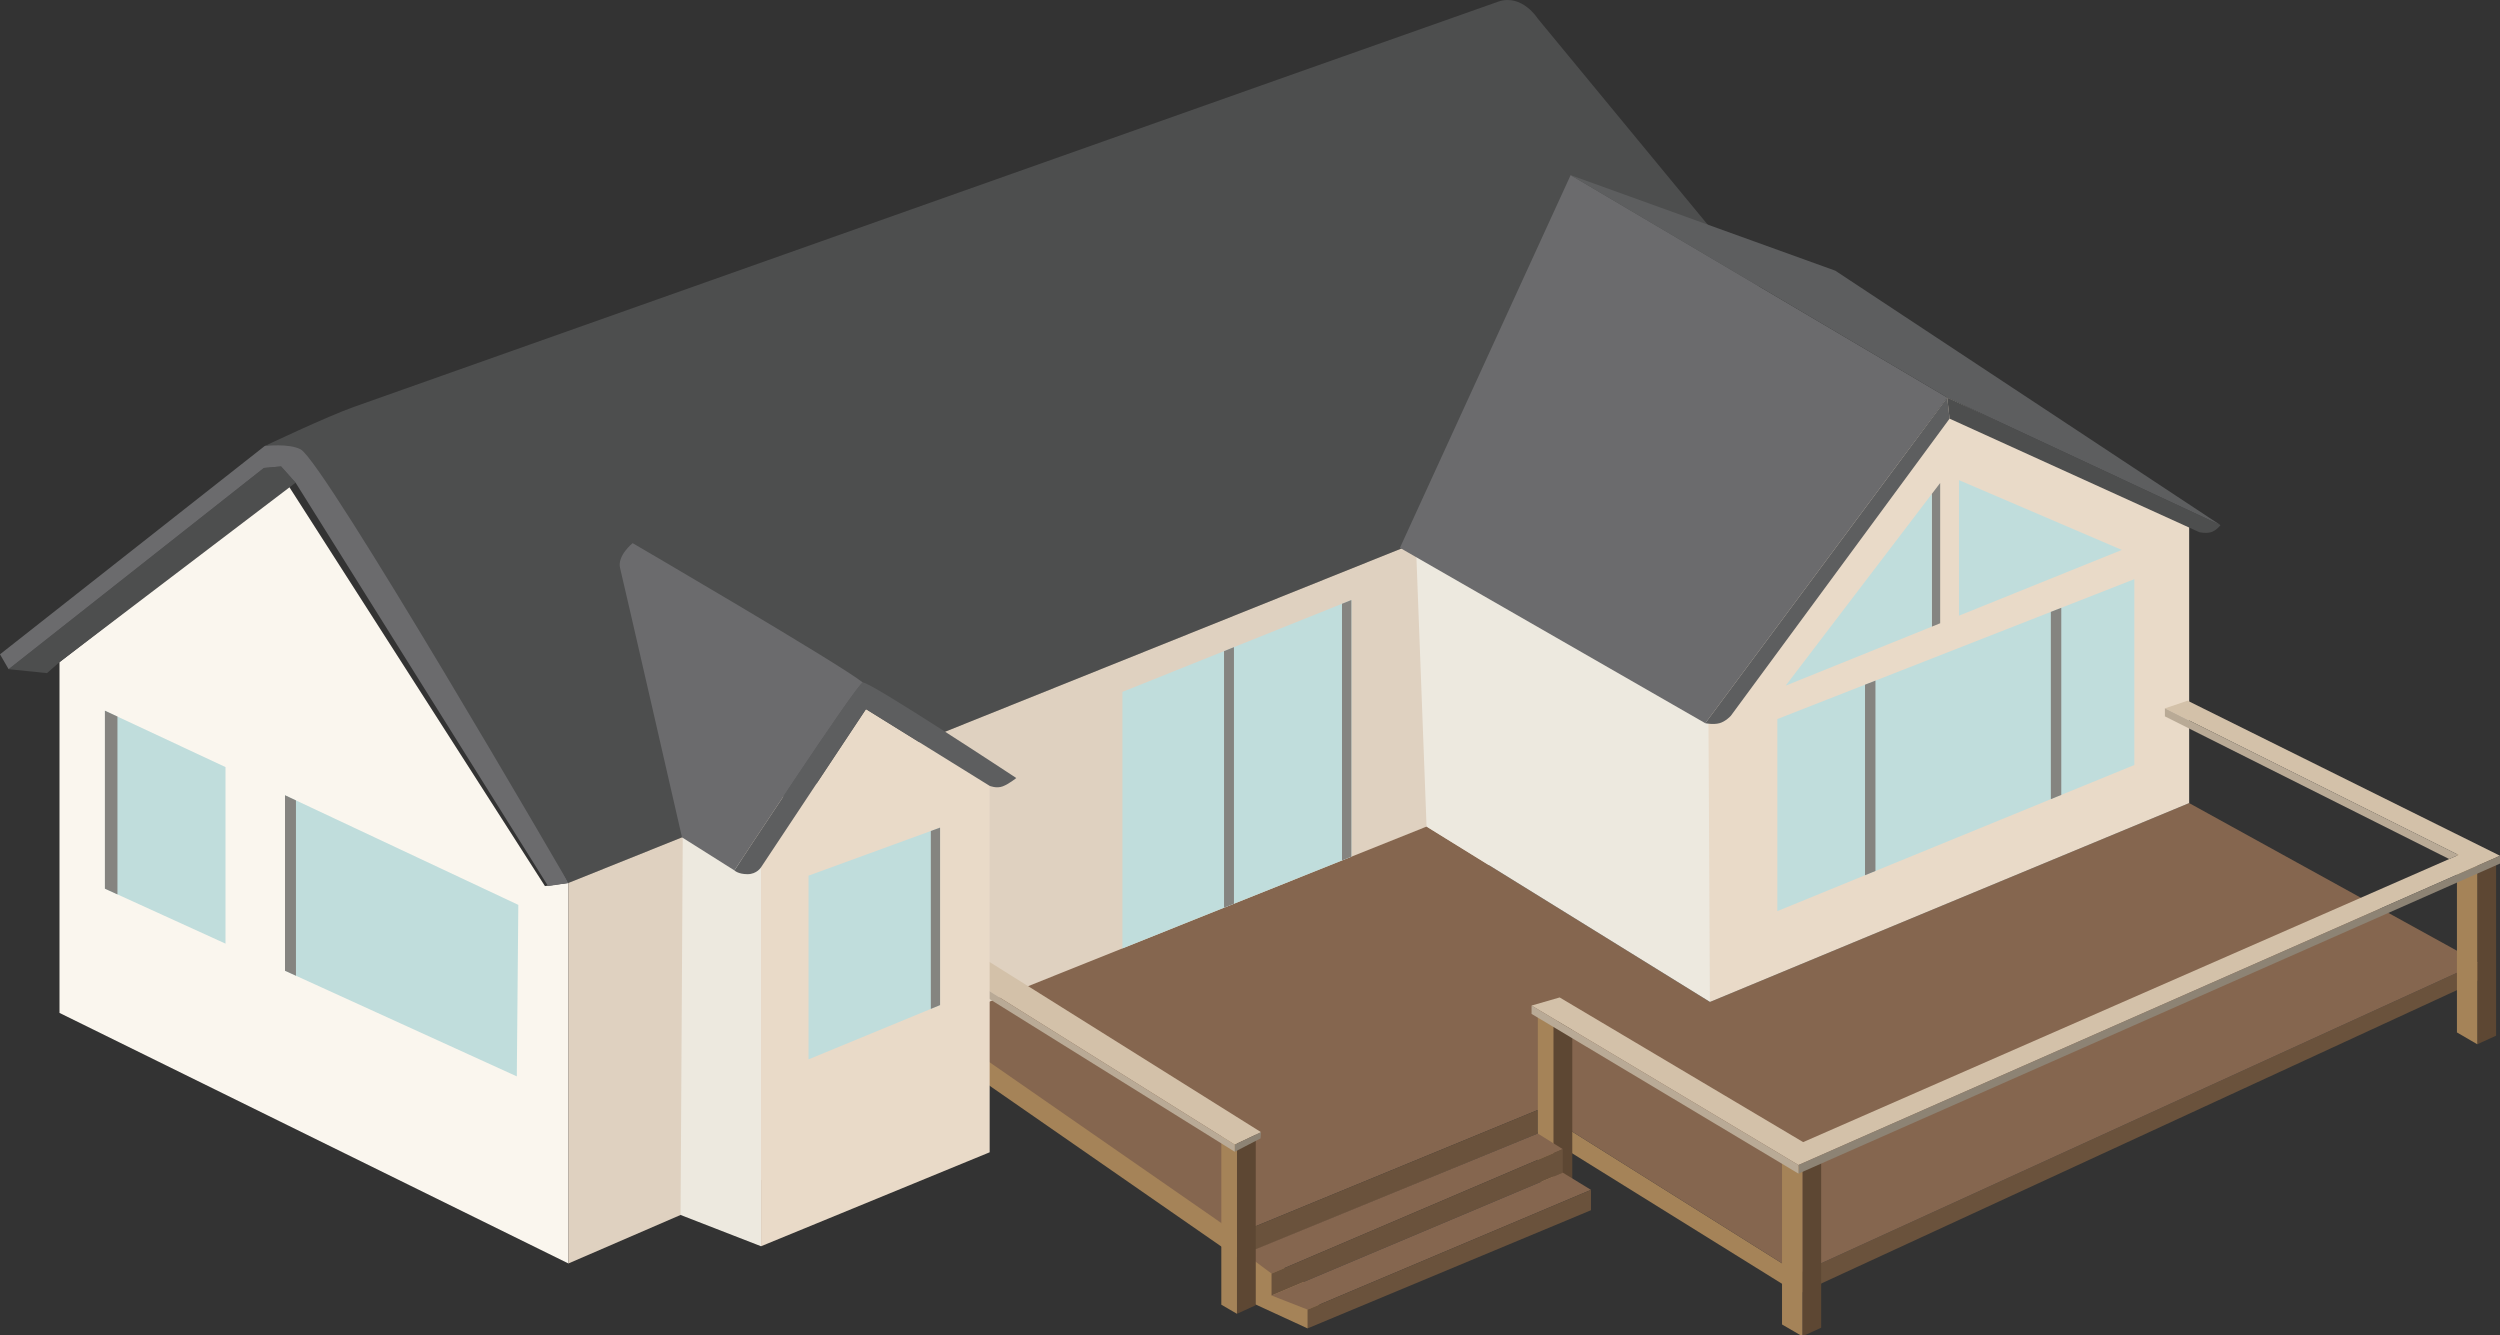
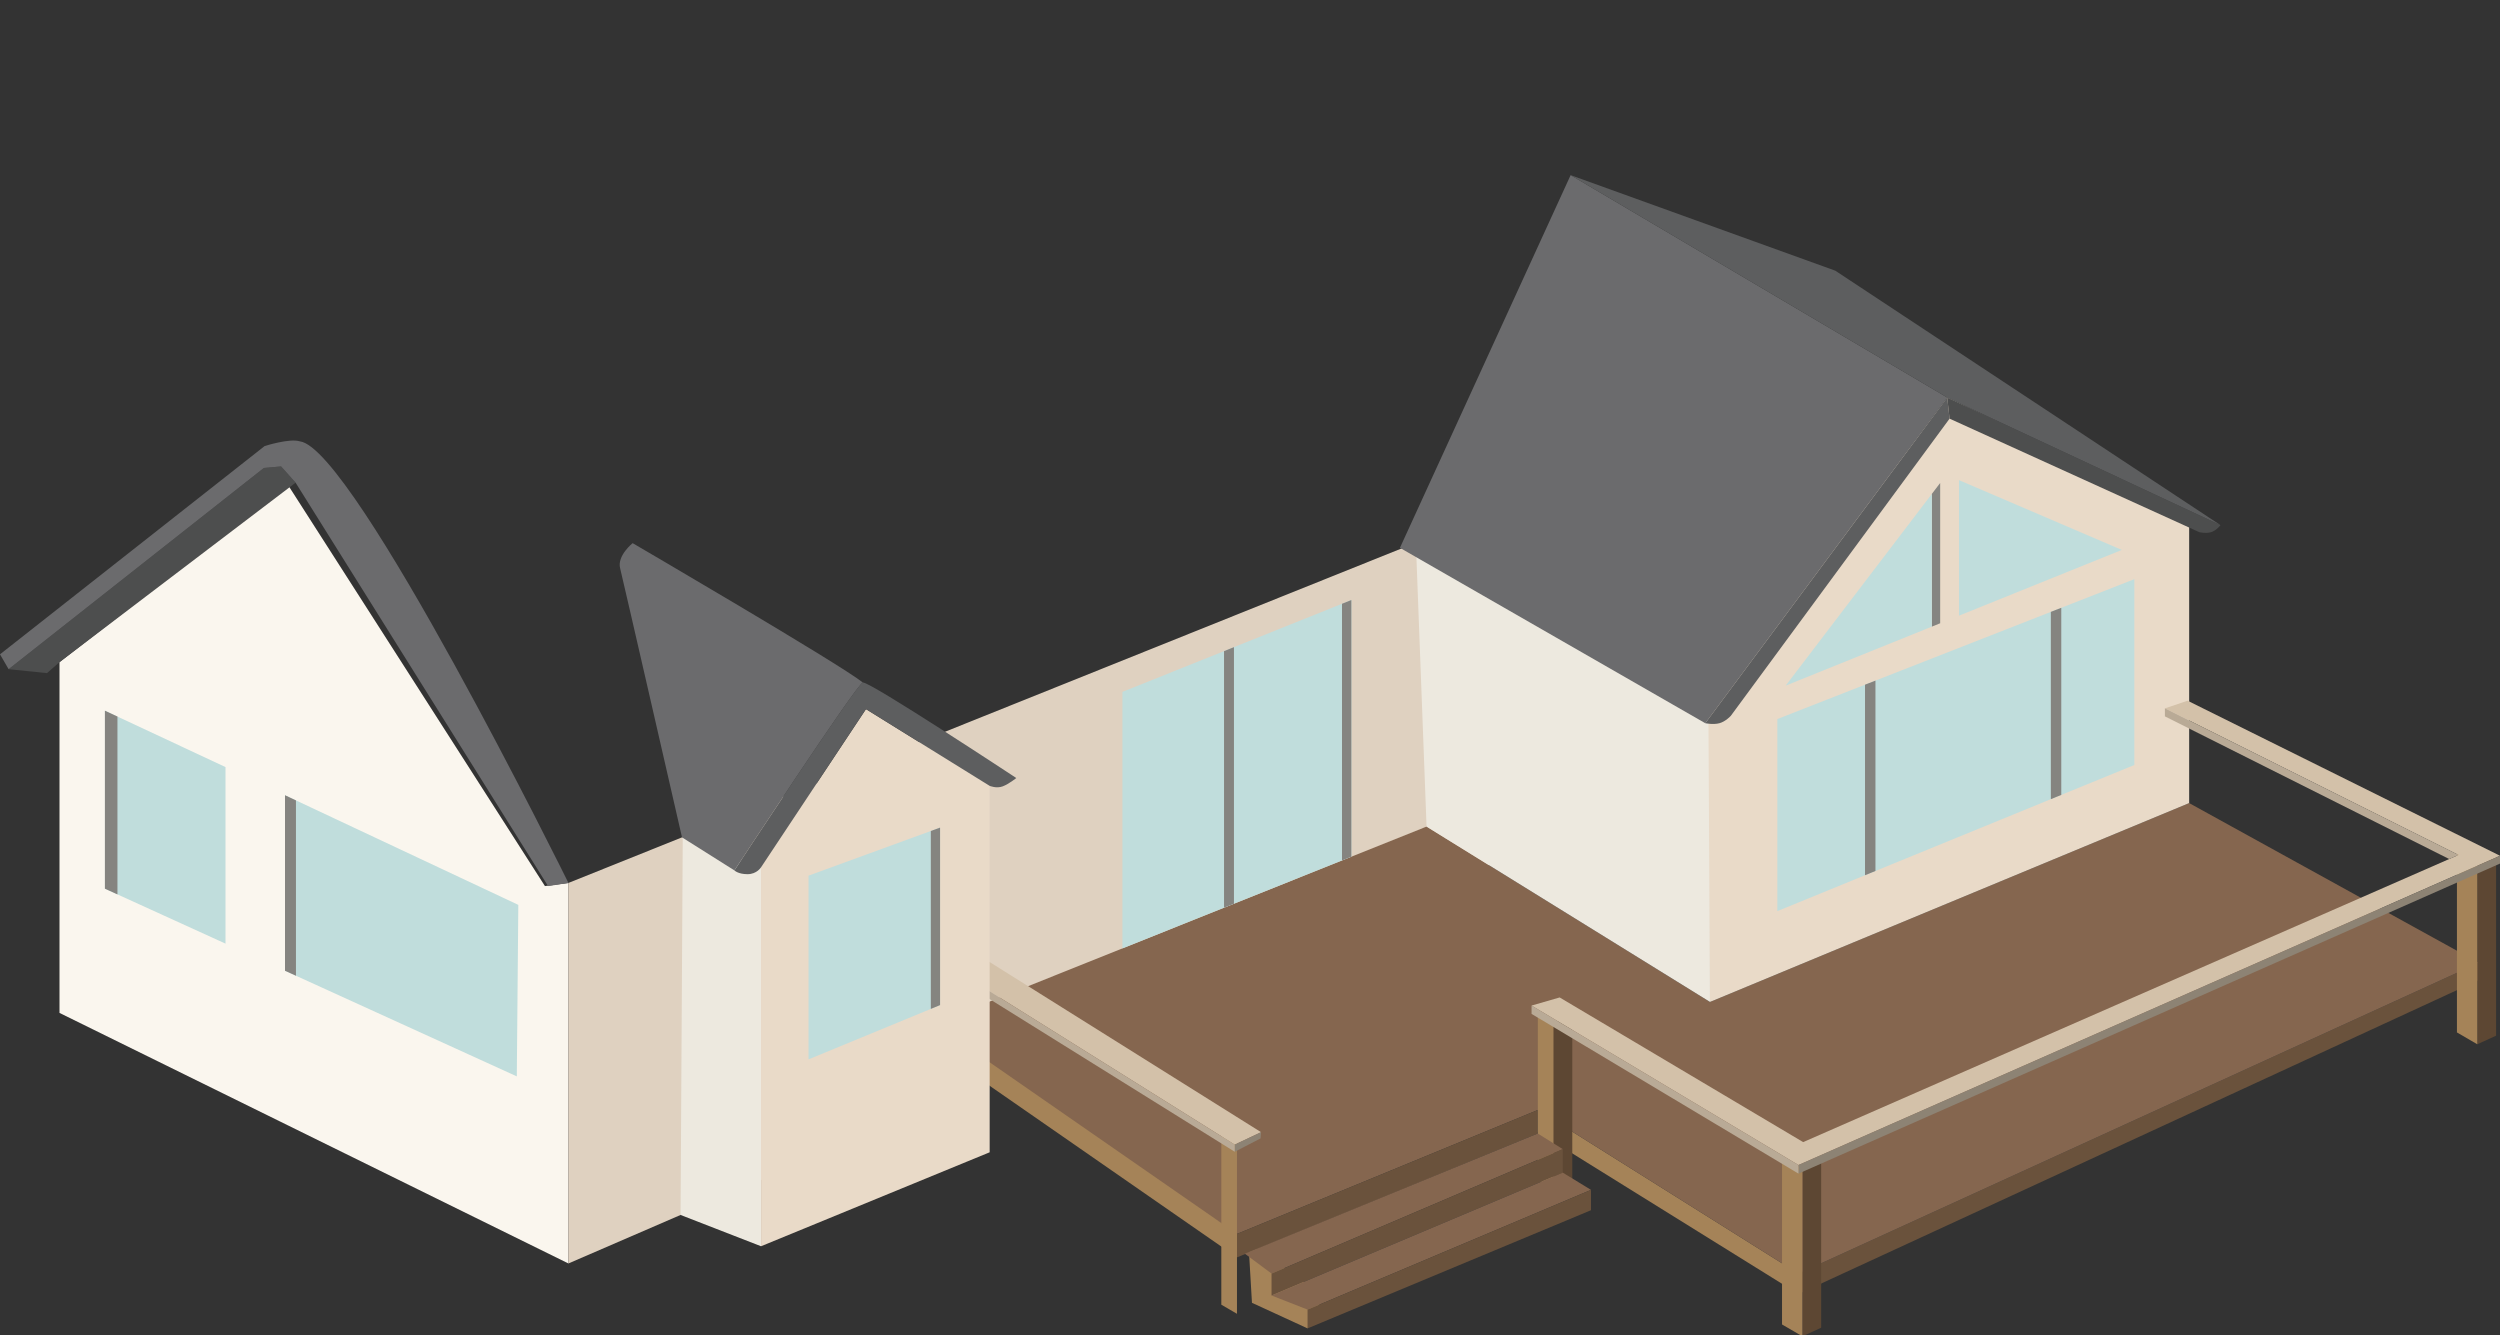
<svg xmlns="http://www.w3.org/2000/svg" xmlns:ns1="https://ian.umces.edu/media-library/" x="0px" y="0px" width="500" height="267" viewBox="0 0 500 267" xml:space="preserve">
  <rect x="0" y="0" width="500" height="267" fill="#333333" stroke="none" />
  <title>Suburban: house 6</title>
  <desc>
    <ns1:title>Suburban: house 6</ns1:title>
    <ns1:descr>Illustration of a suburban house</ns1:descr>
    <ns1:scene>
      <ns1:contains>development, infrastructure, suburban, house, home</ns1:contains>
      <ns1:when>2015-02-26</ns1:when>
    </ns1:scene>
  </desc>
  <g>
    <polygon fill="#A58358" points="250.392,260.562 261.511,265.678 264.769,259.053 249.704,248.825  " />
    <g>
      <polyline fill="#A58358" points="307.548,226.699 307.548,222 359.693,254.729 359.693,258.8 307.548,226.384   " />
      <polygon fill="#6A523C" points="495.771,192.562 359.693,254.729 359.693,258.8 495.771,196.004   " />
    </g>
    <polygon fill="#FAF6EE" points="11.901,132.43 11.901,202.583 113.686,252.693 113.686,176.589 108.988,177.215 57.626,97.04  " />
    <polygon fill="#4D4E4E" points="9.396,134.623 11.901,132.43 59.121,96.534 56.217,93.282 52.771,93.595 1.723,133.839  " />
    <path fill="#6B6B6D" d="M0,130.864L52.928,89.21c0,0,5.011-1.605,7.047-0.939c10.805,1.292,53.711,88.318,53.711,88.318   l-4.071,0.626L59.121,96.534l-2.904-3.252l-3.445,0.313L1.723,133.839L0,130.864z" />
-     <path fill="#4D4E4E" d="M52.928,89.21c0,0,4.838-0.596,7.203,0.666c4.698,2.505,53.555,86.713,53.555,86.713L366.427,75.117   L307.548,3.711c0,0-3.132-4.972-7.83-3.406C296.652,1.327,76.104,79.502,70.78,81.381S52.928,89.21,52.928,89.21z" />
    <polygon fill="#DFD1C0" points="113.686,252.693 113.686,176.589 136.401,167.47 366.427,75.117 366.427,143.354 136.112,242.992     " />
    <polygon fill="#85664F" points="285.312,165.315 185.073,205.465 188.105,207.914 247.395,246.78 307.548,222 359.693,254.729    495.771,192.562 437.833,160.617 341.998,200.391  " />
    <polygon fill="#C0DDDC" points="270.268,120.007 270.268,171.34 224.481,189.679 224.481,138.38  " />
    <polygon fill="#858480" points="244.806,130.225 244.806,181.539 246.79,180.744 246.79,129.429  " />
    <polygon fill="#858480" points="270.268,120.007 268.399,120.757 268.399,172.089 270.268,171.34  " />
    <polygon fill="#6A523C" points="247.395,246.78 307.548,222 307.548,226.699 247.395,251.477  " />
    <polygon fill="#EDE9DF" points="341.998,200.391 285.312,165.315 283.119,107.062 341.998,143.079  " />
    <polygon fill="#E9DAC8" points="437.833,160.617 341.998,200.391 341.685,142.771 389.445,79.502 437.833,102.991  " />
    <polygon fill="#6B6B6D" points="279.987,109.567 314.125,35.029 389.445,79.502 341.059,144.644  " />
    <path fill="#5D5E5F" d="M346.16,143.168l43.755-59.438l-0.47-4.228l-48.387,65.142c0,0,1.591,0.337,2.836-0.002   C345.14,144.301,346.16,143.168,346.16,143.168z" />
    <path fill="#4D4E4E" d="M439.868,106.436L389.915,83.73l-0.47-4.228l54.651,25.524c0,0-0.61,0.866-1.63,1.319   C441.448,106.798,439.868,106.436,439.868,106.436z" />
    <polygon fill="#A58358" points="171.938,194.424 247.395,246.78 247.395,251.477 171.938,199.123  " />
    <g>
      <polygon fill="#A58358" points="311.638,204.737 307.566,202.367 307.566,235.901 311.638,238.272   " />
      <polygon fill="#5D4733" points="310.698,204.58 310.698,238.116 314.456,236.398 314.456,202.865   " />
    </g>
    <g>
      <polygon fill="#5D4733" points="360.478,233.728 360.478,267.262 364.235,265.545 364.235,232.012   " />
      <polygon fill="#A58358" points="360.478,233.728 356.406,231.357 356.406,264.893 360.478,267.262   " />
    </g>
    <g>
      <polygon fill="#5D4733" points="495.459,172.811 495.459,208.853 499.217,207.137 499.217,171.095   " />
      <polygon fill="#A58358" points="495.459,172.811 491.388,170.44 491.388,206.484 495.459,208.853   " />
    </g>
    <polygon fill="#5D5E5F" points="389.445,79.502 314.125,35.029 367.053,54.134 444.097,105.026  " />
    <polygon fill="#C0DDDC" points="45.099,153.414 20.983,142.139 20.983,177.737 45.099,188.726  " />
    <polygon fill="#858480" points="23.489,143.311 20.983,142.139 20.983,177.737 23.489,178.879  " />
    <polygon fill="#C0DDDC" points="103.664,180.974 57,159.051 57,194.15 103.361,215.277  " />
    <polygon fill="#858480" points="57,159.051 57,194.15 59.192,195.149 59.192,160.081  " />
    <polygon fill="#C0DDDC" points="355.465,143.81 426.871,115.831 426.871,152.997 355.465,182.226  " />
    <polygon fill="#858480" points="375.091,136.12 373.004,136.937 373.004,175.047 375.091,174.193  " />
    <polygon fill="#858480" points="412.256,121.558 410.167,122.376 410.167,159.833 412.256,158.98  " />
    <polygon fill="#858480" points="388.036,96.595 386.366,98.786 386.366,125.327 388.036,124.652  " />
    <polygon fill="#C0DDDC" points="357.135,137.127 386.366,125.327 386.366,98.786  " />
    <polygon fill="#C0DDDC" points="391.795,96.026 391.795,123.135 424.366,109.985  " />
    <polygon fill="#85664F" points="254.308,254.716 312.559,229.831 307.548,226.699 248.96,250.733  " />
    <polygon fill="#6A523C" points="254.308,254.716 312.559,229.831 312.559,234.529 254.308,259.101  " />
    <polygon fill="#85664F" points="261.511,261.919 318.196,237.973 312.559,234.529 254.308,259.101  " />
    <polygon fill="#6A523C" points="261.511,261.919 318.196,237.973 318.196,242.044 261.511,265.678  " />
    <g>
-       <polygon fill="#5D4733" points="247.395,227.972 247.395,262.76 251.152,261.043 251.152,226.256   " />
      <polygon fill="#A58358" points="247.395,227.972 244.263,226.148 244.263,260.937 247.395,262.76   " />
    </g>
    <polygon fill="#D3C1A9" points="252.209,226.434 194.045,189.975 193.567,195.522 246.95,228.92  " />
    <polygon fill="#8D8374" points="252.209,226.434 246.95,228.92 246.95,230.355 252.114,227.677  " />
    <polygon fill="#B9AA96" points="193.567,195.522 246.95,228.92 246.95,230.355 193.95,197.34  " />
    <g>
      <polygon fill="#EDE9DF" points="136.549,167.47 136.112,242.992 152.208,249.249 152.208,173.458   " />
      <polygon fill="#E9DAC8" points="197.933,157.171 197.933,230.457 152.208,249.249 152.208,173.458 173.191,141.826   " />
      <polygon fill="#C0DDDC" points="161.708,175.128 188.015,165.522 188.015,201.018 161.708,211.874   " />
      <polygon fill="#858480" points="188.015,165.522 186.165,166.198 186.165,201.781 188.015,201.018   " />
      <path fill="#5D5E5F" d="M197.933,157.171l-24.742-15.346l-20.983,31.632c0,0-0.828,1.38-2.708,1.38    c-1.879,0-2.617-0.754-2.617-0.754s24.429-37.269,25.681-37.582c1.253-0.313,30.692,19.104,30.692,19.104    s-1.438,1.177-2.698,1.662C199.297,157.754,197.933,157.171,197.933,157.171z" />
      <path fill="#6B6B6D" d="M126.527,108.628c0,0-3.132,2.505-2.505,5.011c0.626,2.505,12.379,53.831,12.379,53.831l10.483,6.613    c0,0,24.429-37.269,25.681-37.582C167.867,132.743,126.527,108.628,126.527,108.628z" />
    </g>
    <polygon fill="#D3C1A9" points="306.313,201.113 359.693,233.001 500,171.148 437.52,140.142 432.979,141.669 491.7,170.991    360.633,228.421 311.931,199.49  " />
    <polygon fill="#B9AA96" points="489.838,171.806 491.7,170.991 432.979,141.669 432.979,143.274  " />
    <polygon fill="#8D8374" points="500,172.713 359.693,234.724 359.693,233.001 500,171.148  " />
    <polygon fill="#B9AA96" points="306.313,201.113 359.693,233.001 359.693,234.724 306.313,202.778  " />
  </g>
</svg>